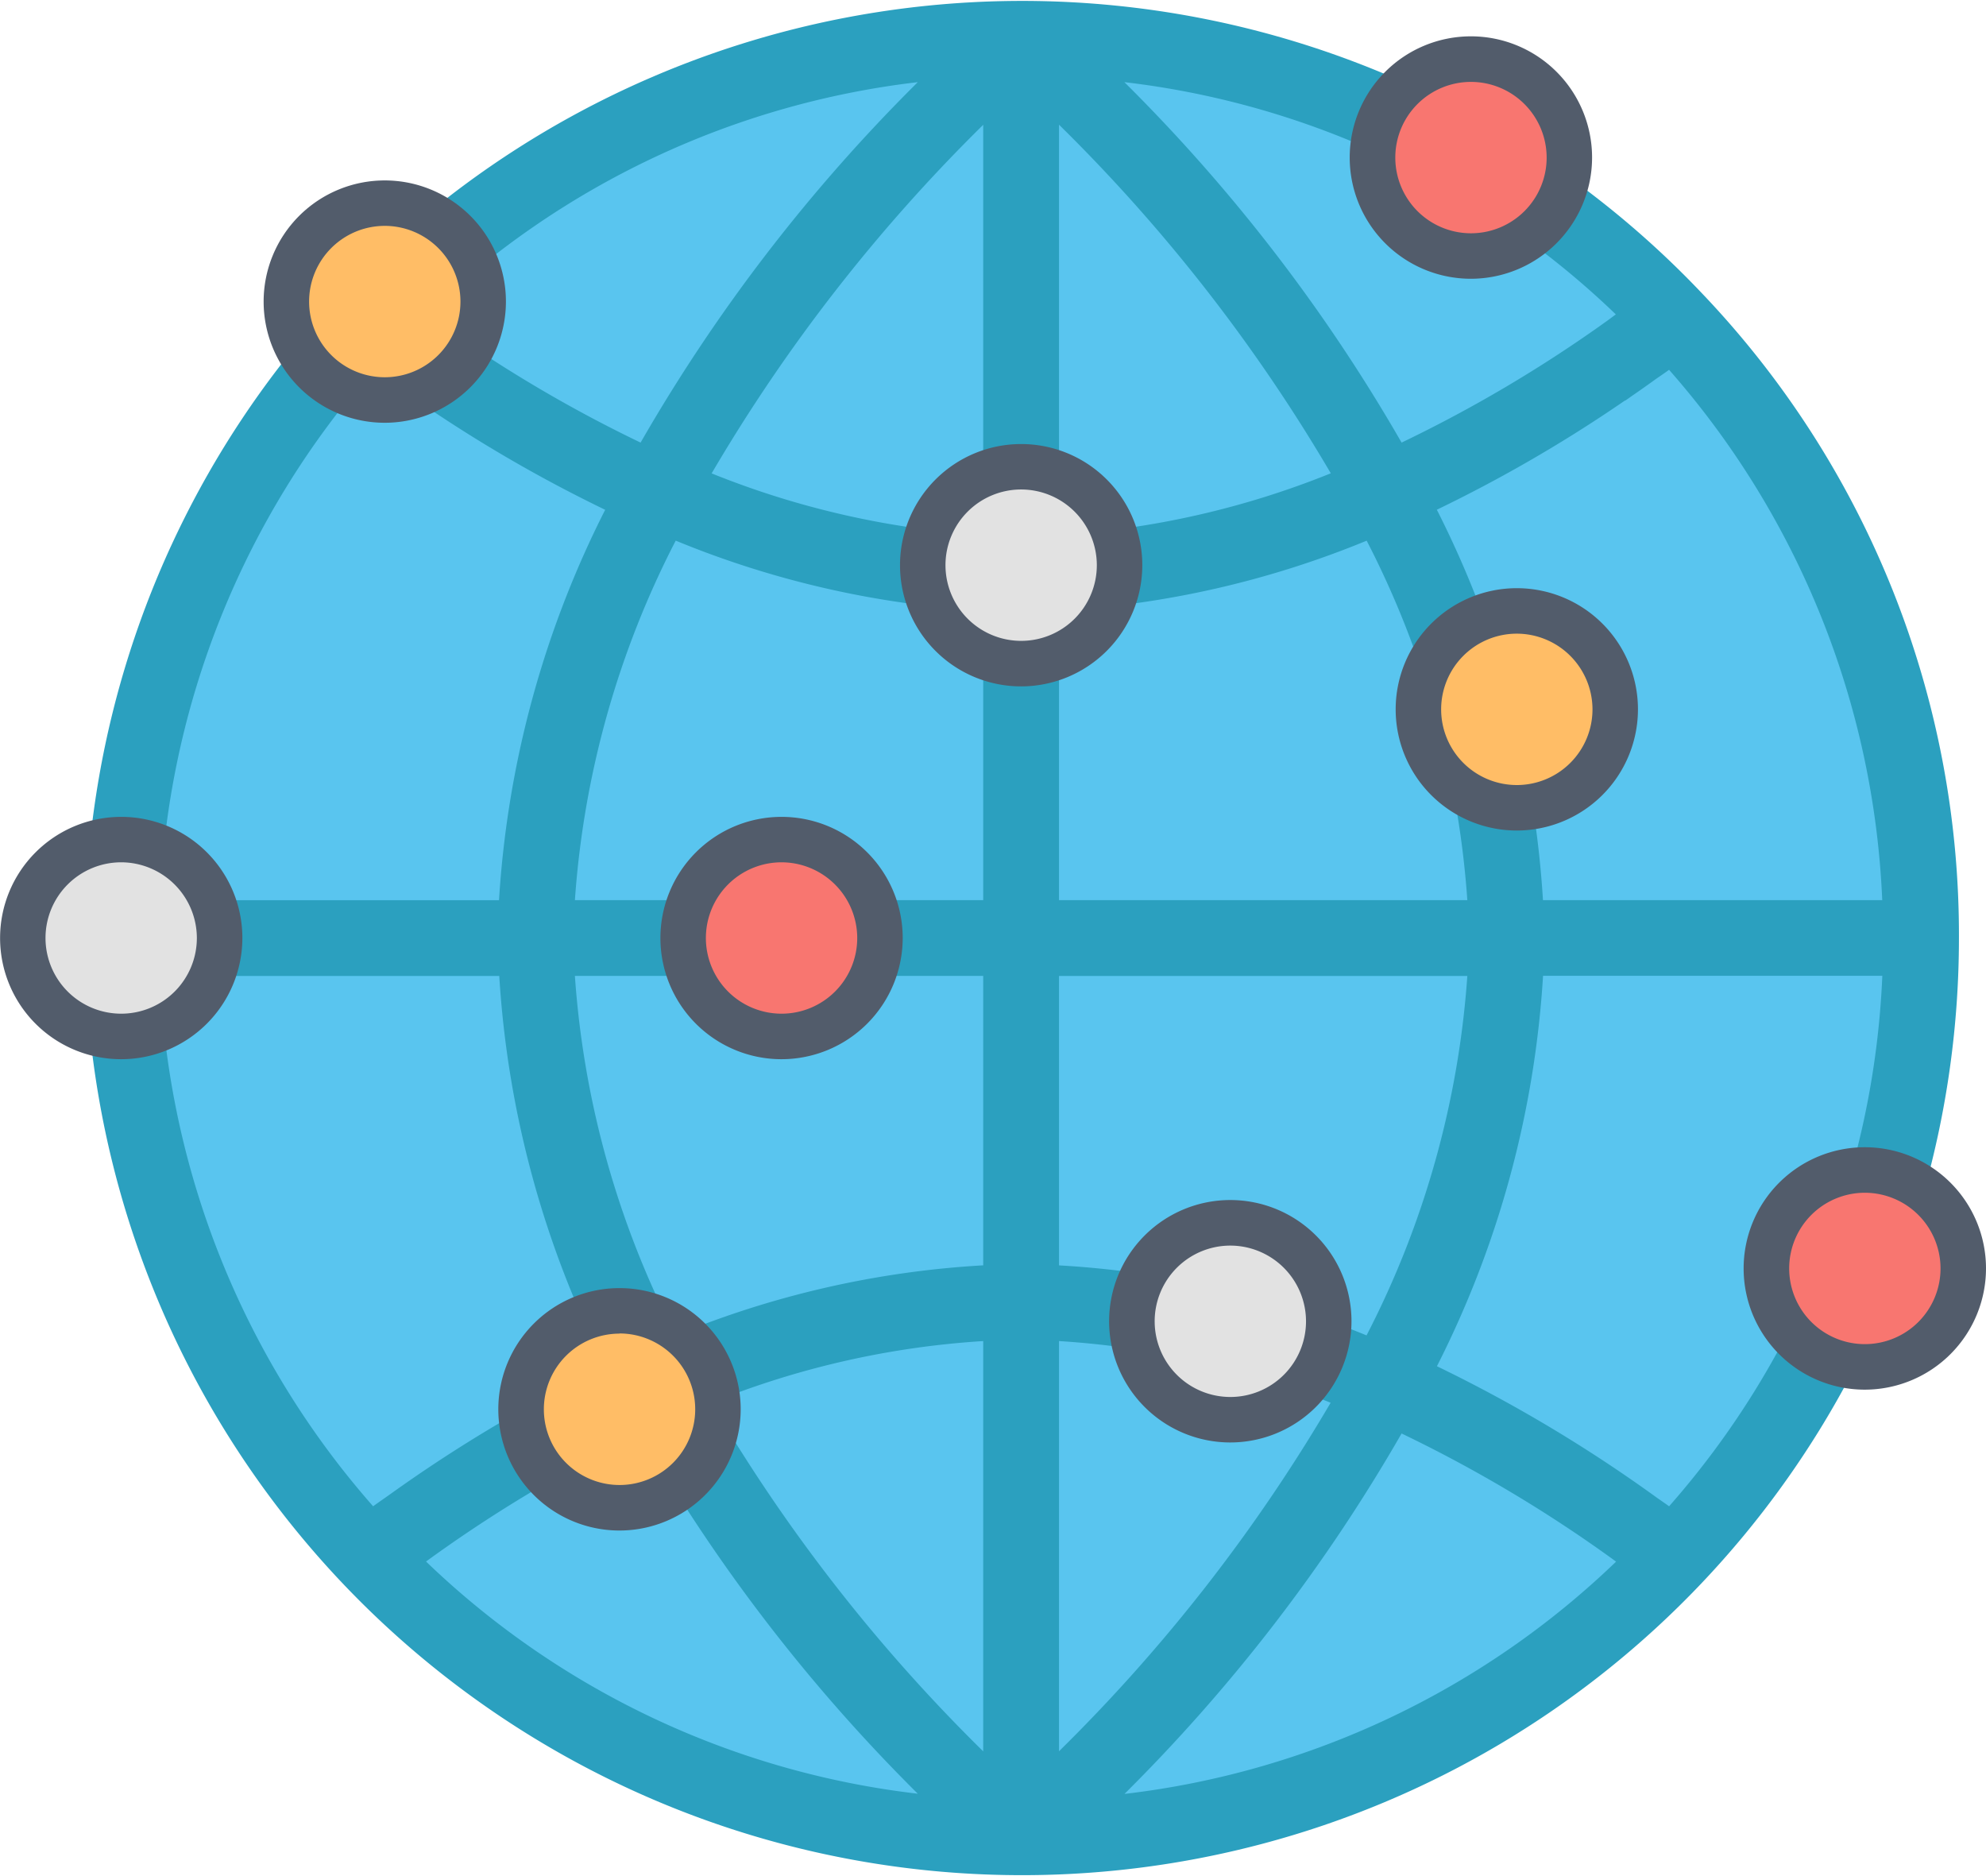
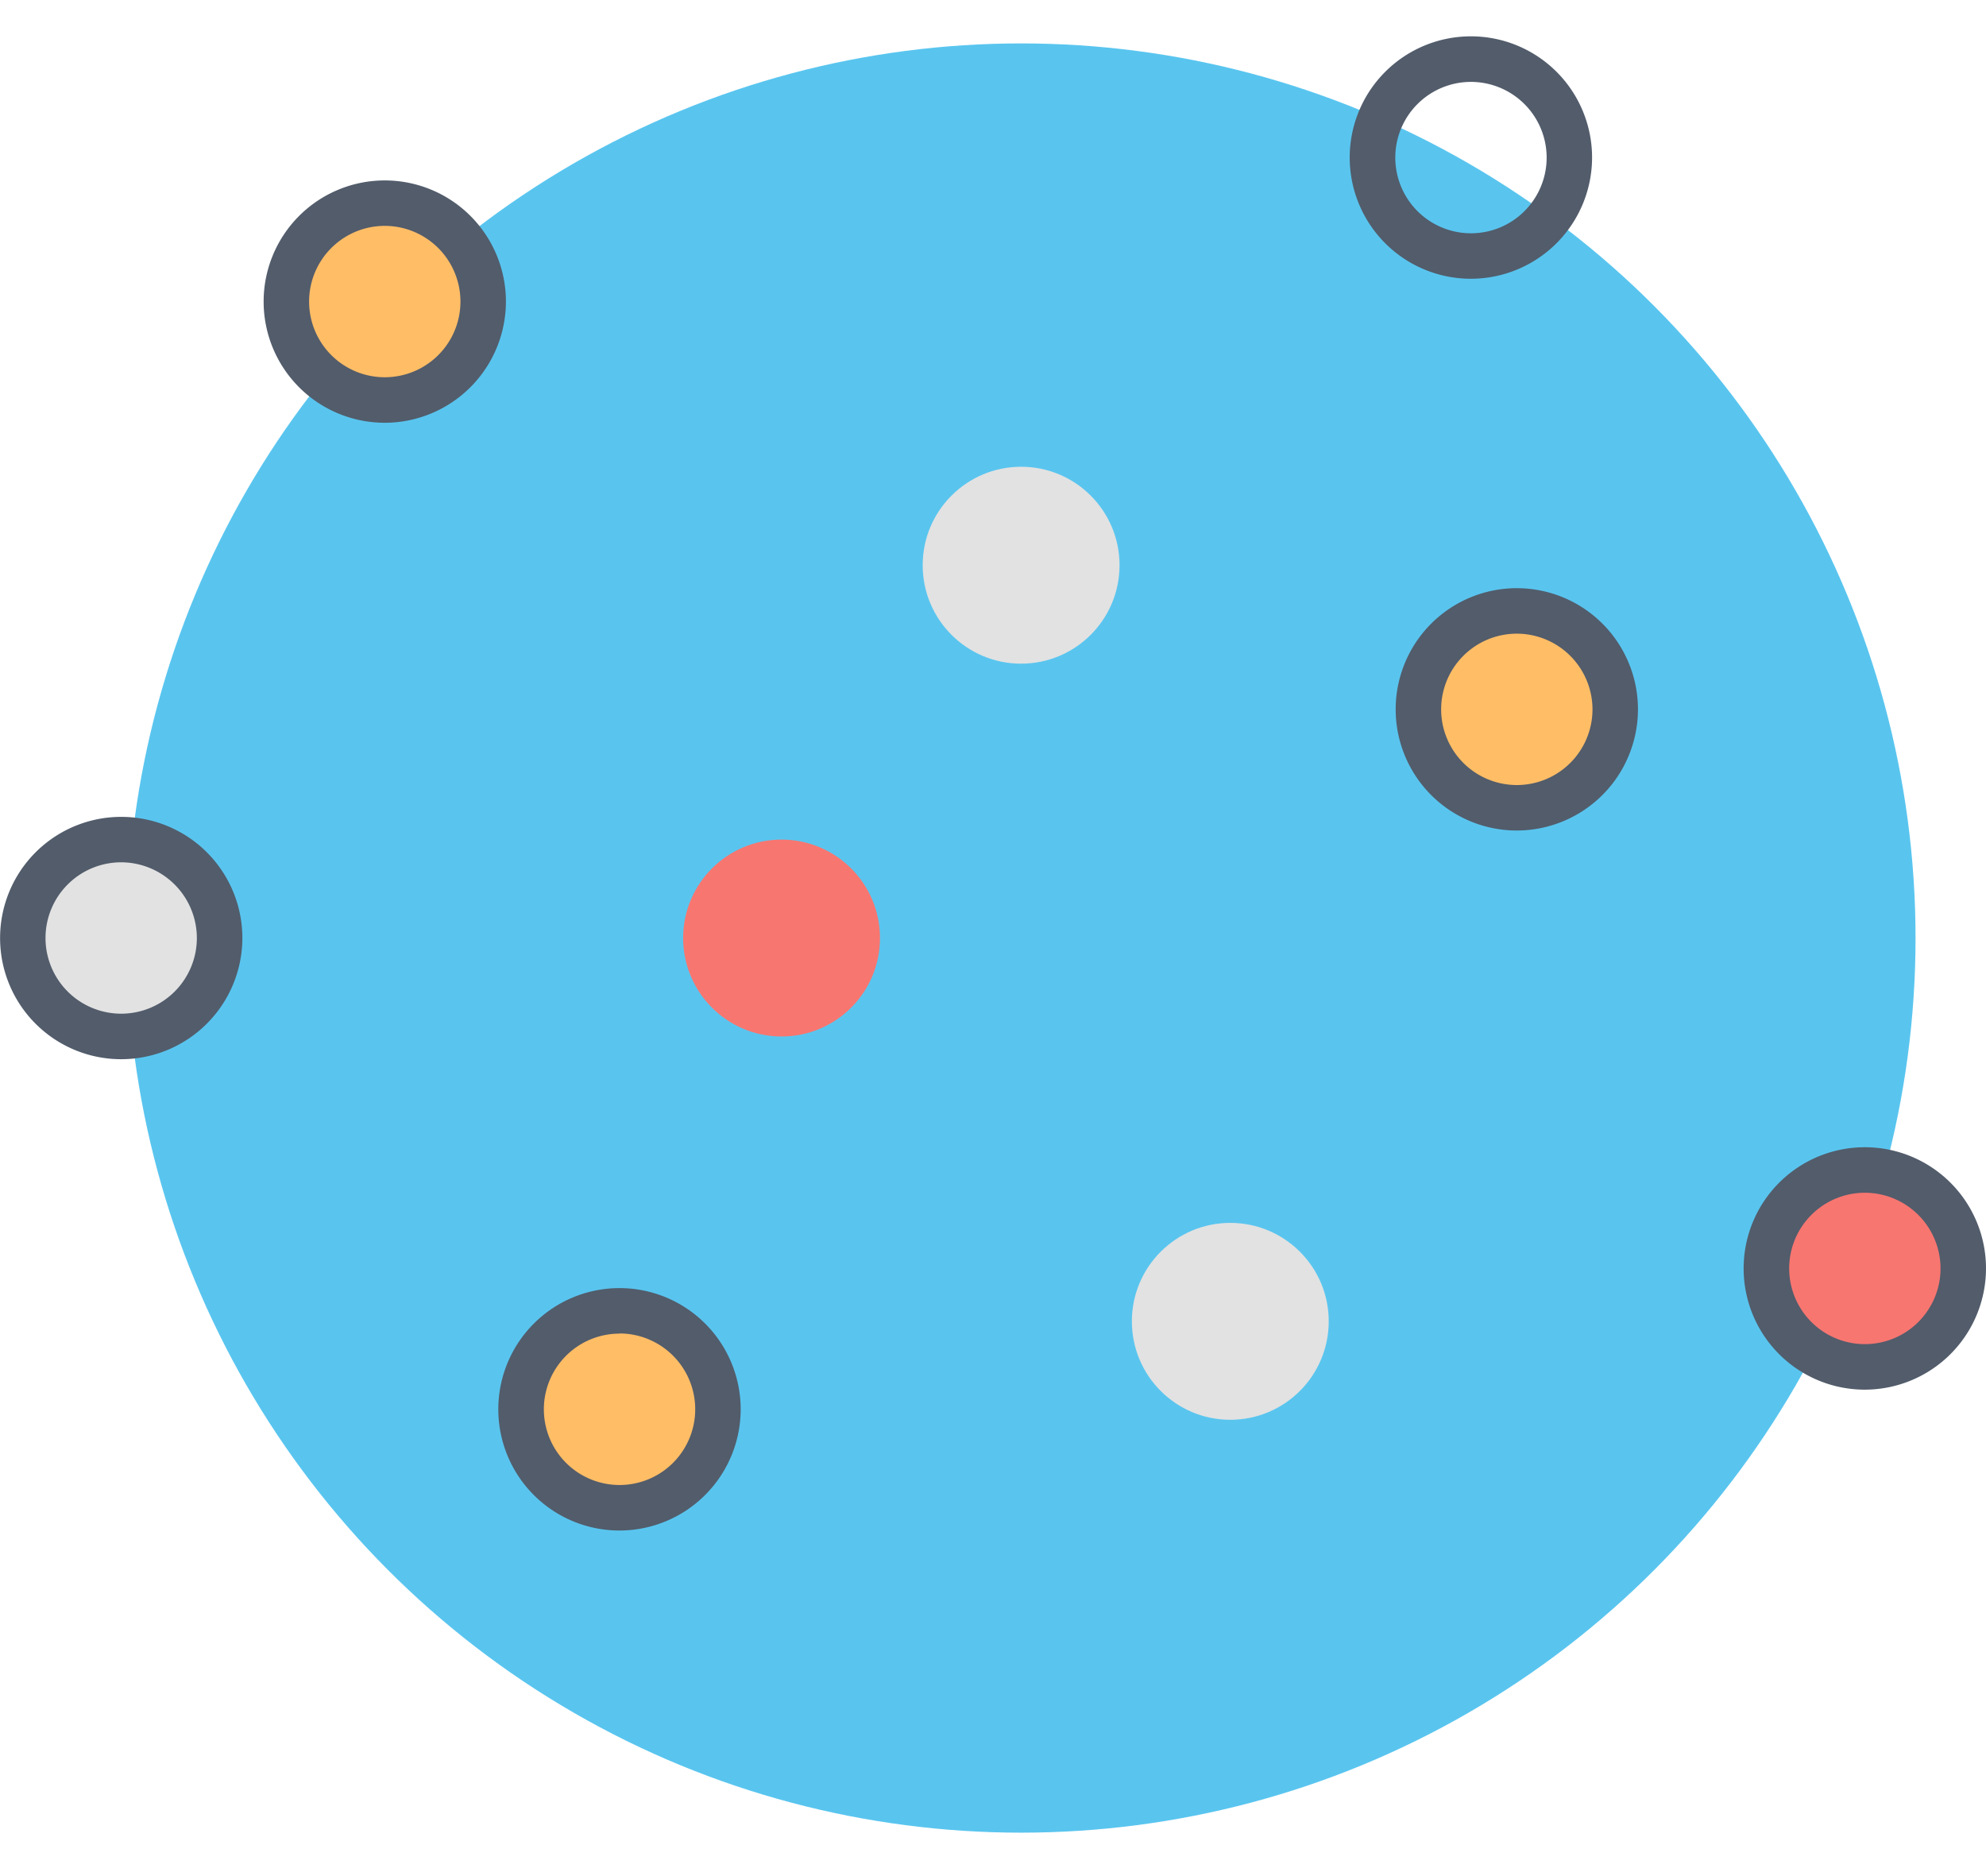
<svg xmlns="http://www.w3.org/2000/svg" width="48.001" height="45.334" viewBox="0 0 48.001 45.334">
  <g transform="translate(-274.348 -301.978)">
    <circle cx="21.618" cy="21.618" r="21.618" transform="translate(277.41 303.027)" fill="#59c5ef" />
-     <path d="M315.471,309.052a22.645,22.645,0,1,0,6.224,15.593A22.456,22.456,0,0,0,315.471,309.052Zm-32.105,29.324a20.719,20.719,0,0,1-5.151-12.815h8.2a24.1,24.1,0,0,0,2.566,9.434,35.242,35.242,0,0,0-5.217,3.1v0C283.63,338.19,283.493,338.284,283.366,338.376Zm-5.152-14.647a20.723,20.723,0,0,1,5.151-12.815c.12.088.254.177.378.265.184.132.368.261.56.393.087.059.166.118.254.178a.019.019,0,0,0,0-.008,34.388,34.388,0,0,0,4.418,2.555,24.1,24.1,0,0,0-2.566,9.434h-8.2Zm6.894-13.829c-.154-.108-.313-.216-.461-.322a20.579,20.579,0,0,1,11.884-5.615,41.166,41.166,0,0,0-6.7,8.71A32.954,32.954,0,0,1,285.108,309.9Zm-.463,29.811a33.475,33.475,0,0,1,5.186-3.1,41.168,41.168,0,0,0,6.7,8.711A20.577,20.577,0,0,1,284.645,339.711Zm13.467,4.587a40.558,40.558,0,0,1-6.569-8.423,21.018,21.018,0,0,1,6.569-1.491Zm0-11.744a22.89,22.89,0,0,0-7.435,1.694,22.3,22.3,0,0,1-2.434-8.688h9.869Zm0-8.825h-9.869a22.3,22.3,0,0,1,2.437-8.687,22.929,22.929,0,0,0,7.432,1.693v6.994Zm0-8.824a21.019,21.019,0,0,1-6.564-1.488,40.7,40.7,0,0,1,6.564-8.423Zm16.578,23.471c-.1-.072-.209-.146-.312-.219v0a35.21,35.21,0,0,0-5.3-3.165,24.062,24.062,0,0,0,2.565-9.434h8.2A20.715,20.715,0,0,1,314.69,338.376Zm-1.062-26.723s0,.005,0,.007c.063-.043.122-.086.185-.13.159-.109.311-.217.464-.326.136-.1.28-.193.412-.29a20.716,20.716,0,0,1,5.152,12.815h-8.2a24.088,24.088,0,0,0-2.565-9.434A34.418,34.418,0,0,0,313.628,311.653Zm-.223-2.08c-.08.059-.153.114-.235.173a33.077,33.077,0,0,1-4.946,2.927,41.132,41.132,0,0,0-6.7-8.71A20.574,20.574,0,0,1,313.4,309.573Zm-13.461-4.582a40.6,40.6,0,0,1,6.569,8.424,21,21,0,0,1-6.569,1.49Zm0,11.745a22.954,22.954,0,0,0,7.436-1.693,22.29,22.29,0,0,1,2.433,8.687h-9.869v-6.994Zm0,8.825h9.869a22.3,22.3,0,0,1-2.436,8.686,22.908,22.908,0,0,0-7.433-1.692v-6.994Zm0,8.823a21.021,21.021,0,0,1,6.565,1.49,40.69,40.69,0,0,1-6.565,8.422Zm8.28,2.233a33.418,33.418,0,0,1,5.078,3.019h0c.037.026.069.052.106.078a20.58,20.58,0,0,1-11.882,5.613A41.212,41.212,0,0,0,308.224,336.617Z" fill="#2ba0bf" />
    <circle cx="2.379" cy="2.379" r="2.379" transform="translate(290.859 322.266)" fill="#f87670" />
-     <path d="M293.238,327.573a2.928,2.928,0,1,1,2.928-2.928A2.932,2.932,0,0,1,293.238,327.573Zm0-4.758a1.829,1.829,0,1,0,1.829,1.83A1.832,1.832,0,0,0,293.238,322.815Z" fill="#525c6b" />
    <circle cx="2.379" cy="2.379" r="2.379" transform="translate(296.649 313.257)" fill="#e2e2e2" />
-     <path d="M299.028,318.564a2.928,2.928,0,1,1,2.929-2.928A2.932,2.932,0,0,1,299.028,318.564Zm0-4.758a1.829,1.829,0,1,0,1.83,1.83A1.831,1.831,0,0,0,299.028,313.806Z" fill="#525c6b" />
    <circle cx="2.379" cy="2.379" r="2.379" transform="translate(308.629 316.741)" fill="#ffbd66" />
    <path d="M311.008,322.047a2.928,2.928,0,1,1,2.929-2.928A2.931,2.931,0,0,1,311.008,322.047Zm0-4.757a1.829,1.829,0,1,0,1.83,1.83A1.832,1.832,0,0,0,311.008,317.29Z" fill="#525c6b" />
    <circle cx="2.379" cy="2.379" r="2.379" transform="translate(317.041 330.25)" fill="#f87670" />
    <path d="M319.42,335.558a2.929,2.929,0,1,1,2.929-2.929A2.932,2.932,0,0,1,319.42,335.558Zm0-4.758a1.829,1.829,0,1,0,1.83,1.829A1.831,1.831,0,0,0,319.42,330.8Z" fill="#525c6b" />
    <circle cx="2.379" cy="2.379" r="2.379" transform="translate(281.269 306.886)" fill="#ffbd66" />
    <path d="M283.648,312.194a2.928,2.928,0,1,1,2.928-2.929A2.932,2.932,0,0,1,283.648,312.194Zm0-4.758a1.829,1.829,0,1,0,1.829,1.829A1.831,1.831,0,0,0,283.648,307.436Z" fill="#525c6b" />
    <circle cx="2.379" cy="2.379" r="2.379" transform="translate(274.898 322.266)" fill="#e2e2e2" />
    <path d="M277.277,327.573a2.928,2.928,0,1,1,2.929-2.928A2.932,2.932,0,0,1,277.277,327.573Zm0-4.758a1.829,1.829,0,1,0,1.829,1.83A1.833,1.833,0,0,0,277.277,322.815Z" fill="#525c6b" />
    <circle cx="2.379" cy="2.379" r="2.379" transform="translate(301.705 331.528)" fill="#e2e2e2" />
-     <path d="M304.084,336.834a2.929,2.929,0,1,1,2.929-2.928A2.932,2.932,0,0,1,304.084,336.834Zm0-4.757a1.829,1.829,0,1,0,1.83,1.83A1.832,1.832,0,0,0,304.084,332.077Z" fill="#525c6b" />
    <circle cx="2.379" cy="2.379" r="2.379" transform="translate(286.942 333.655)" fill="#ffbd66" />
    <path d="M289.321,338.962a2.929,2.929,0,1,1,2.929-2.929A2.932,2.932,0,0,1,289.321,338.962Zm0-4.758a1.829,1.829,0,1,0,1.83,1.83A1.832,1.832,0,0,0,289.321,334.2Z" fill="#525c6b" />
-     <circle cx="2.379" cy="2.379" r="2.379" transform="translate(307.525 303.407)" fill="#f87670" />
    <path d="M309.9,308.714a2.929,2.929,0,1,1,2.928-2.93A2.932,2.932,0,0,1,309.9,308.714Zm0-4.757a1.829,1.829,0,1,0,1.83,1.828A1.831,1.831,0,0,0,309.9,303.957Z" fill="#525c6b" />
  </g>
</svg>